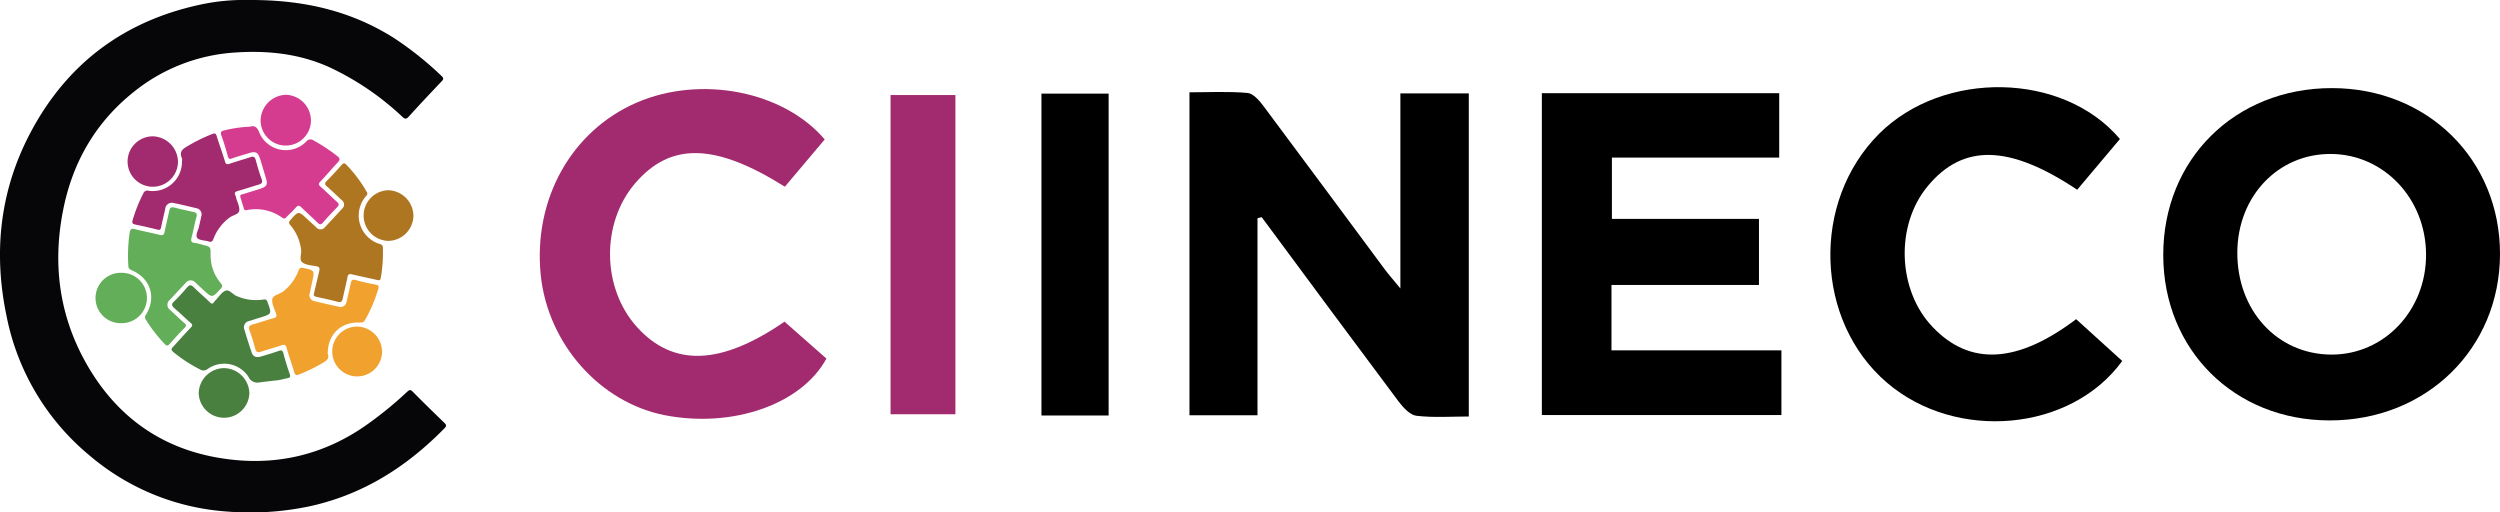
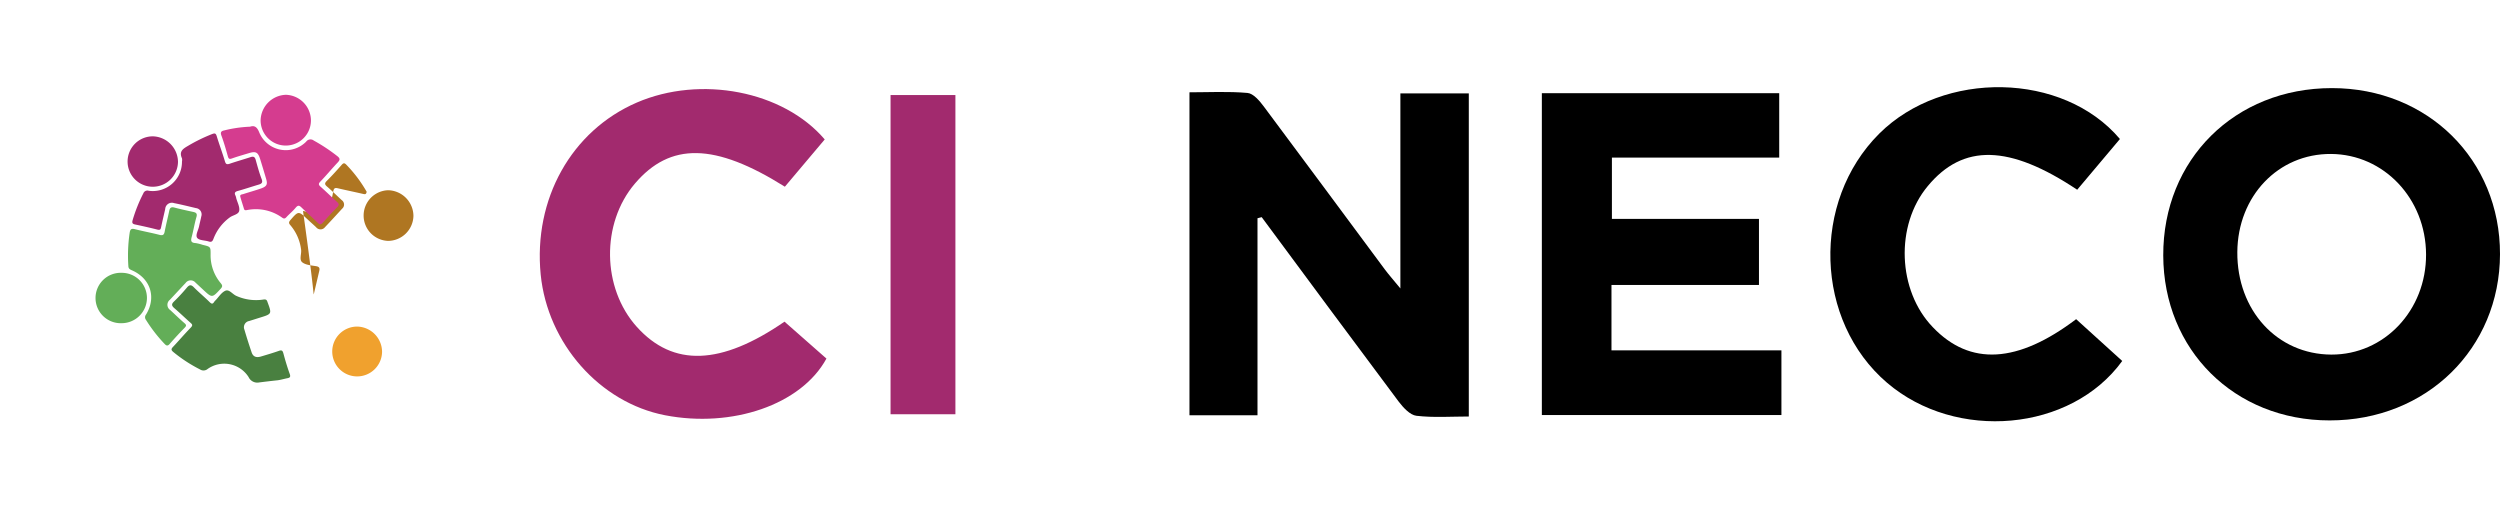
<svg xmlns="http://www.w3.org/2000/svg" viewBox="0 0 702.29 143.92">
-   <path d="M70,0c15.18-.07,28.51,3,40.61,10.64A93.11,93.11,0,0,1,124,21.31c.61.57.69.88.08,1.52-3.12,3.28-6.22,6.57-9.25,9.92-.75.83-1.13.69-1.87,0A77.71,77.71,0,0,0,92.13,18.7c-8.3-3.65-17.06-4.55-26-3.95A50.3,50.3,0,0,0,37.58,25.82C26.91,34.31,20.45,45.49,17.79,58.74c-3,14.82-1.33,29.18,6,42.56,8,14.6,20.11,24,36.5,27.1,15.87,3,30.67-.14,43.84-9.87a104.41,104.41,0,0,0,10.21-8.44c.64-.61,1-.72,1.66,0,2.9,2.93,5.85,5.81,8.81,8.67.57.56.71.88.07,1.53-10.58,10.8-22.85,18.63-37.79,21.91a80.81,80.81,0,0,1-23.93,1.45A66.5,66.5,0,0,1,25.3,128.07,67.79,67.79,0,0,1,1.85,88.82C-1.92,70.89-.06,53.5,8.61,37.16,18.84,17.9,34.72,6,56,1.36A58.39,58.39,0,0,1,70,0Z" style="fill:#060608" />
  <path d="M72.83,107.43a2.7,2.7,0,0,1-3-1.51,8.1,8.1,0,0,0-11.49-2.28,1.79,1.79,0,0,1-2.15.14,40.64,40.64,0,0,1-7.53-4.92c-.63-.53-.59-.85-.07-1.4,1.69-1.79,3.28-3.67,5-5.43.59-.61.48-.88-.09-1.37C52,89.33,50.53,87.91,49,86.59c-.75-.65-.94-1.12-.11-1.9a50.32,50.32,0,0,0,3.58-3.86c.71-.84,1.2-.94,2-.11,1.41,1.43,3,2.73,4.39,4.12.5.49.85.68,1.28,0a2.8,2.8,0,0,1,.39-.46c.91-.93,1.66-2.21,2.77-2.7s2,1,3.16,1.47a13.44,13.44,0,0,0,7.5,1c.73-.12,1,.08,1.18.69,1.25,3.36,1.26,3.35-2.16,4.4-1,.31-2,.64-3,.94a1.77,1.77,0,0,0-1.31,2.45c.61,2.11,1.29,4.21,2,6.31.43,1.36,1.41,1.57,2.63,1.21,1.68-.5,3.37-1,5-1.57.88-.32,1.1-.08,1.32.74.52,1.93,1.09,3.85,1.77,5.73.3.83.05,1.07-.68,1.2-.89.17-1.76.44-2.65.57C76.32,107,74.57,107.21,72.83,107.43Z" style="fill:#498040" />
  <path d="M59.16,71.47A12.16,12.16,0,0,0,62,79.54c.51.61.56.95,0,1.57-2.42,2.62-2.4,2.64-5,.21l-2.09-1.94a1.76,1.76,0,0,0-2.77.11c-1.48,1.57-2.94,3.16-4.42,4.73a1.77,1.77,0,0,0,.09,2.87c1.33,1.22,2.62,2.49,4,3.68.55.47.61.74.08,1.28-1.44,1.47-2.85,3-4.19,4.53-.62.74-1,.52-1.49,0A41.53,41.53,0,0,1,41,89.85a1.17,1.17,0,0,1,0-1.45c3-4.83,1.31-10.21-4-12.49-.56-.25-.91-.47-.94-1.15a43.44,43.44,0,0,1,.38-9.46c.17-1,.57-1.15,1.49-.91,2.28.58,4.61,1,6.89,1.59.9.23,1.26,0,1.43-.88.39-2,.88-3.91,1.29-5.87.18-.88.55-1.16,1.46-.92,1.74.46,3.51.84,5.27,1.22.81.18,1.2.45.91,1.44-.53,1.82-.83,3.72-1.32,5.55-.29,1.07-.26,1.7,1.07,1.76a12.39,12.39,0,0,1,2,.5C59.17,69.32,59.17,69.31,59.16,71.47Z" style="fill:#63ae58" />
  <path d="M51.12,45.37a2.25,2.25,0,0,0,0-.9c-.92-2,.37-2.72,1.77-3.54a45.76,45.76,0,0,1,6.75-3.29c.76-.28,1-.16,1.25.63.71,2.34,1.58,4.64,2.28,7,.25.84.51,1,1.35.73,1.94-.67,3.93-1.22,5.88-1.86.77-.25,1.18-.11,1.42.74.51,1.83,1,3.66,1.69,5.45.38,1-.06,1.31-.9,1.55-1.93.57-3.83,1.22-5.76,1.75-.85.23-1.09.56-.68,1.35a3.49,3.49,0,0,1,.2.72c.31,1.16,1,2.35.84,3.46s-1.79,1.24-2.69,1.94A13.26,13.26,0,0,0,60,67c-.27.74-.53,1.11-1.39.83-1.09-.35-2.64-.26-3.21-1s.29-2.13.52-3.23c.19-.94.44-1.86.62-2.79a1.78,1.78,0,0,0-1.49-2.35c-2-.47-4.09-1-6.15-1.4a1.87,1.87,0,0,0-2.49,1.67c-.39,1.71-.8,3.42-1.16,5.13-.13.61-.31.82-1,.65-2.09-.54-4.19-1-6.3-1.45-.77-.16-.91-.48-.69-1.22a42.36,42.36,0,0,1,3-7.51,1.21,1.21,0,0,1,1.51-.74A8.2,8.2,0,0,0,51.12,45.37Z" style="fill:#a22a6e" />
-   <path d="M92.07,99.42c.57,1.27-.37,1.91-1.49,2.57A48.15,48.15,0,0,1,84,105.21c-.82.32-1.11.16-1.36-.66-.66-2.26-1.47-4.48-2.1-6.74-.26-.9-.55-1.13-1.45-.82-1.9.65-3.85,1.13-5.74,1.81-1.06.38-1.42,0-1.69-.93a52.15,52.15,0,0,0-1.55-5c-.38-1-.11-1.44.88-1.72,2-.56,3.92-1.24,5.9-1.79.79-.22.91-.53.66-1.28-.45-1.32-1.23-2.75-1.06-4s2.14-1.41,3.17-2.29a13.25,13.25,0,0,0,4.14-5.63c.28-.8.57-1.09,1.48-.88,3.13.72,3.13.68,2.43,3.85-.24,1.08-.47,2.16-.7,3.24a1.72,1.72,0,0,0,1.41,2.25c2.25.54,4.5,1.06,6.75,1.54a1.7,1.7,0,0,0,2.2-1.48c.4-1.71.81-3.42,1.17-5.13.17-.83.44-1.16,1.41-.88,1.82.54,3.7.92,5.57,1.28.8.16,1,.46.74,1.22a41,41,0,0,1-3.7,8.7c-.46.8-1,.75-1.74.74C95.63,90.47,92,94.09,92.07,99.42Z" style="fill:#f0a12e" />
-   <path d="M88.18,82.52c.52-2.2,1-4.26,1.48-6.3.21-.83.13-1.28-.87-1.45-1.33-.22-2.88-.31-3.86-1.07s-.14-2.41-.36-3.67a13,13,0,0,0-3-6.77c-.54-.6-.43-.9,0-1.43,2.28-2.6,2.26-2.61,4.78-.25.81.76,1.64,1.48,2.44,2.24a1.58,1.58,0,0,0,2.5,0c1.63-1.71,3.22-3.45,4.81-5.19A1.51,1.51,0,0,0,96,56.22c-1.37-1.26-2.69-2.57-4.09-3.78-.68-.58-.8-.94-.1-1.63,1.46-1.45,2.85-3,4.2-4.53.52-.58.81-.49,1.29,0A37.77,37.77,0,0,1,103,53.86a.81.81,0,0,1-.11,1.15,8.34,8.34,0,0,0,3.88,13.56,1,1,0,0,1,.79,1.07,40.76,40.76,0,0,1-.59,8.4c-.13.87-.56.72-1.16.58-2.29-.53-4.61-1-6.89-1.54-.83-.2-1.15-.06-1.32.82-.37,2-.89,3.91-1.29,5.87-.19.9-.49,1.3-1.51,1-1.88-.51-3.8-.9-5.71-1.34C88.48,83.32,88,83.15,88.18,82.52Z" style="fill:#af7622" />
+   <path d="M88.18,82.52c.52-2.2,1-4.26,1.48-6.3.21-.83.13-1.28-.87-1.45-1.33-.22-2.88-.31-3.86-1.07s-.14-2.41-.36-3.67a13,13,0,0,0-3-6.77c-.54-.6-.43-.9,0-1.43,2.28-2.6,2.26-2.61,4.78-.25.81.76,1.64,1.48,2.44,2.24a1.58,1.58,0,0,0,2.5,0c1.63-1.71,3.22-3.45,4.81-5.19A1.51,1.51,0,0,0,96,56.22c-1.37-1.26-2.69-2.57-4.09-3.78-.68-.58-.8-.94-.1-1.63,1.46-1.45,2.85-3,4.2-4.53.52-.58.81-.49,1.29,0A37.77,37.77,0,0,1,103,53.86c-.13.87-.56.72-1.16.58-2.29-.53-4.61-1-6.89-1.54-.83-.2-1.15-.06-1.32.82-.37,2-.89,3.91-1.29,5.87-.19.9-.49,1.3-1.51,1-1.88-.51-3.8-.9-5.71-1.34C88.48,83.32,88,83.15,88.18,82.52Z" style="fill:#af7622" />
  <path d="M70.25,35.59c1.28-.44,2,.14,2.59,1.64A8.06,8.06,0,0,0,86,39.8a1.49,1.49,0,0,1,2.14-.32,49,49,0,0,1,6.64,4.4c.83.65.74,1.06.09,1.76C93.2,47.4,91.68,49.26,90,51c-.54.57-.56.88,0,1.4,1.58,1.4,3.09,2.88,4.65,4.3.52.47.73.83.12,1.45-1.4,1.43-2.76,2.91-4.09,4.41-.55.62-.91.55-1.45,0-1.48-1.44-3-2.79-4.5-4.24-.63-.63-1-.75-1.65,0-.81,1-1.78,1.76-2.63,2.69-.42.46-.71.48-1.22.11A12.64,12.64,0,0,0,69.45,59c-.44.08-.76.17-.93-.38-.32-1.1-.7-2.19-1-3.3-.21-.72.43-.67.81-.8,1.66-.54,3.35-1,5-1.58s1.89-1.17,1.42-2.73q-.81-2.74-1.65-5.47c-.63-2-1.23-2.32-3.21-1.71-1.58.48-3.18.93-4.73,1.48-.71.26-.95.11-1.15-.59-.56-2-1.13-4-1.83-5.88-.35-1,.06-1.25.87-1.42A35.72,35.72,0,0,1,70.25,35.59Z" style="fill:#d53c8f" />
  <path d="M109,67.67a7.12,7.12,0,0,1,0-14.23,7.27,7.27,0,0,1,7.14,7.22A7.18,7.18,0,0,1,109,67.67Z" style="fill:#af7622" />
  <path d="M87.35,33.85a7.07,7.07,0,1,1-14.14-.06,7.34,7.34,0,0,1,7.11-7.16A7.26,7.26,0,0,1,87.35,33.85Z" style="fill:#d53c8f" />
-   <path d="M62.93,103.41a7.23,7.23,0,0,1,7.12,7.09,7.12,7.12,0,0,1-14.23,0A7.2,7.2,0,0,1,62.93,103.41Z" style="fill:#498040" />
  <path d="M41.28,83.71a7.12,7.12,0,0,1-7.1,7.08,7.08,7.08,0,1,1,0-14.15A7.07,7.07,0,0,1,41.28,83.71Z" style="fill:#63ae58" />
  <path d="M50,45.47a7.08,7.08,0,1,1-7-7.17A7.26,7.26,0,0,1,50,45.47Z" style="fill:#a22a6e" />
  <path d="M107.33,98.86a7,7,0,1,1-7-7.12A7.14,7.14,0,0,1,107.33,98.86Z" style="fill:#f0a12e" />
  <path d="M353.25,61.31v55.34H334.14V25.93c5.36,0,10.87-.3,16.31.18,1.63.14,3.38,2.21,4.56,3.79C366.39,45.11,377.65,60.4,389,75.66c1.1,1.48,2.33,2.85,4.39,5.37V26.23h19.22V117c-4.9,0-9.86.37-14.71-.2-1.82-.21-3.74-2.34-5-4C380,95.57,367.22,78.28,354.43,61Z" />
  <path d="M655.07,24.75c26.9,0,47.27,20.12,47.22,46.64s-20.66,46.75-47.88,46.71c-26.72,0-46.64-19.79-46.72-46.34C607.61,44.78,627.81,24.75,655.07,24.75ZM628.5,70.81c-.12,16.38,11.2,28.73,26.4,28.8,14.86.06,26.68-12.42,26.62-28.13s-11.87-28.13-26.69-28.23S628.61,55.07,628.5,70.81Z" />
  <path d="M433.13,26.18h66.68V44.27h-47V61.49h41.31V80.05H452.69V98.42h47.74v18.17h-67.3Z" />
  <path d="M583.22,89.66l12.95,11.74c-14.42,19.89-46.68,22.7-66.06,6.13-20.32-17.37-21.37-50.88-2.19-70,18-17.9,51.64-17.36,67.6,1.52l-12,14.25c-19.08-12.72-32.08-13-42-1-9.16,11-8.49,29.33,1.45,39.62C553.44,102.9,566.82,102.07,583.22,89.66Z" />
  <path d="M220.38,90.36l11.78,10.37c-7.07,13-26.54,19.57-45.34,15.92-18.33-3.55-33-20.17-34.93-39.52-2.09-21.22,8.63-40.38,27-48.32,17.9-7.73,41.14-3.3,52.79,10.36L220.48,52.45c-19.7-12.37-32.23-12.52-42.15-.85-9.5,11.18-9.25,29.33.57,40.23C189.1,103.15,202.53,102.65,220.38,90.36Z" style="fill:#a22a6e" />
  <path d="M268.39,116.37H250.17V26.7h18.22Z" style="fill:#a22a6e" />
-   <path d="M311.43,26.3v90.42H292.56V26.3Z" />
</svg>